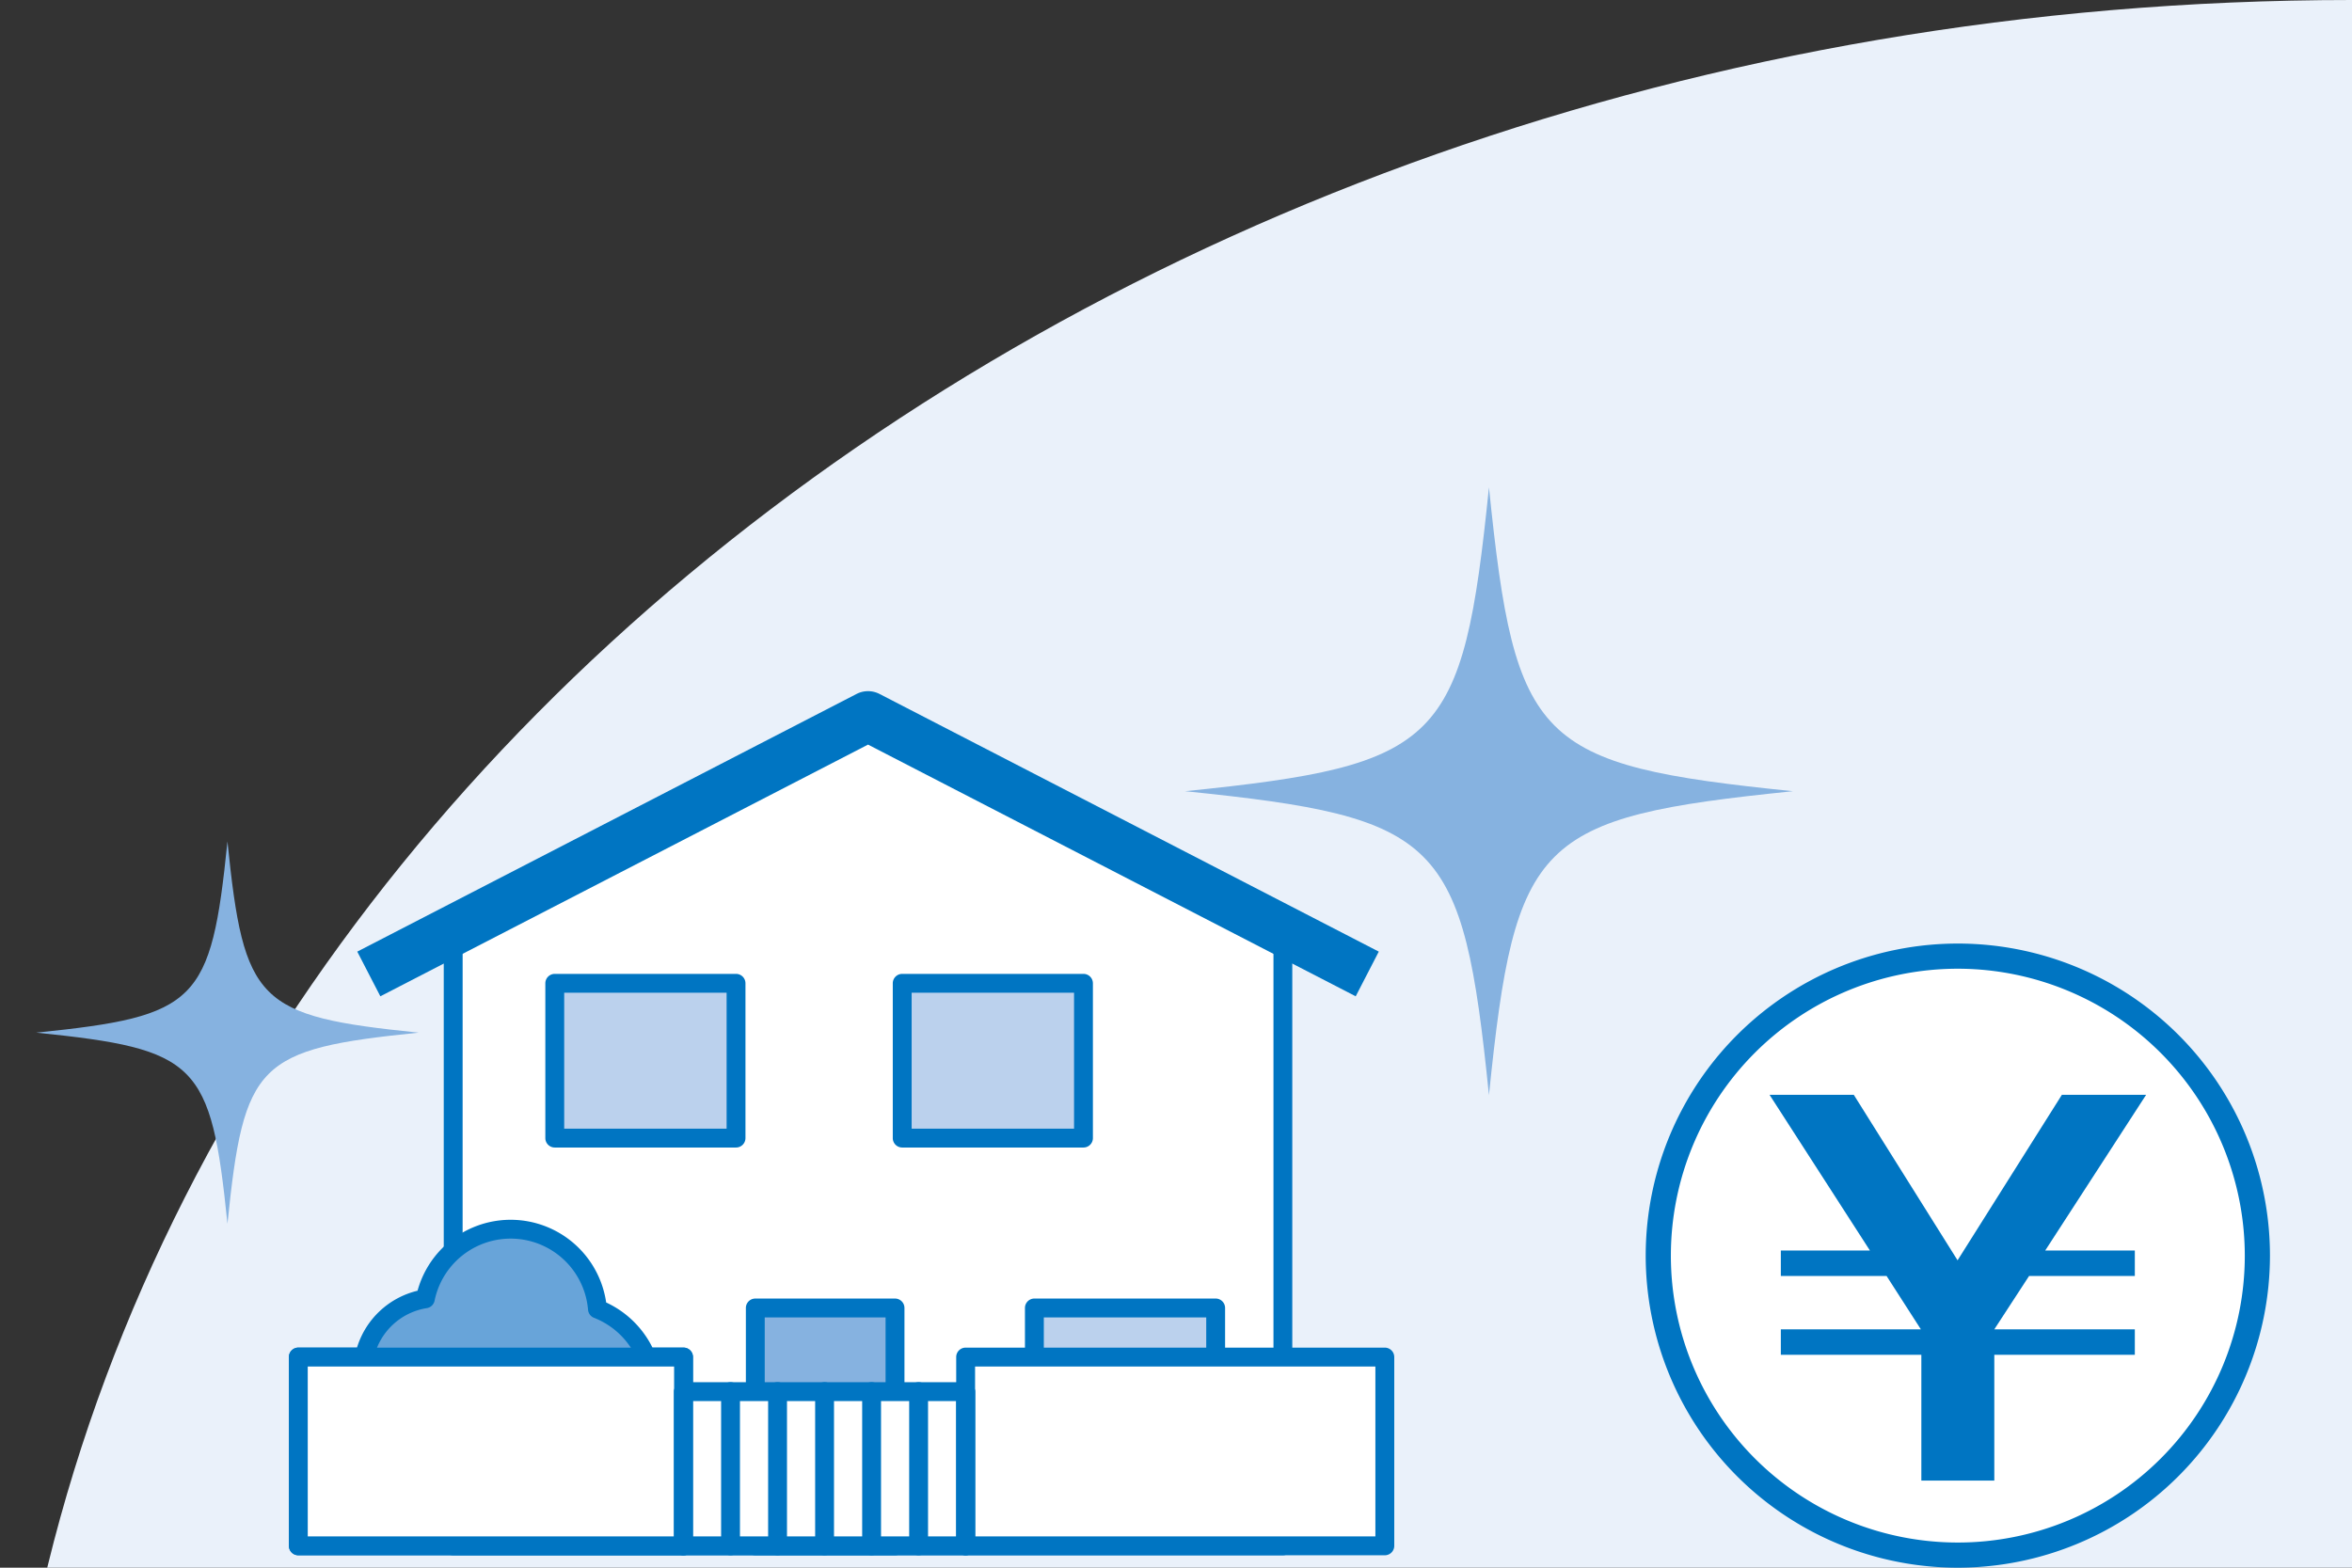
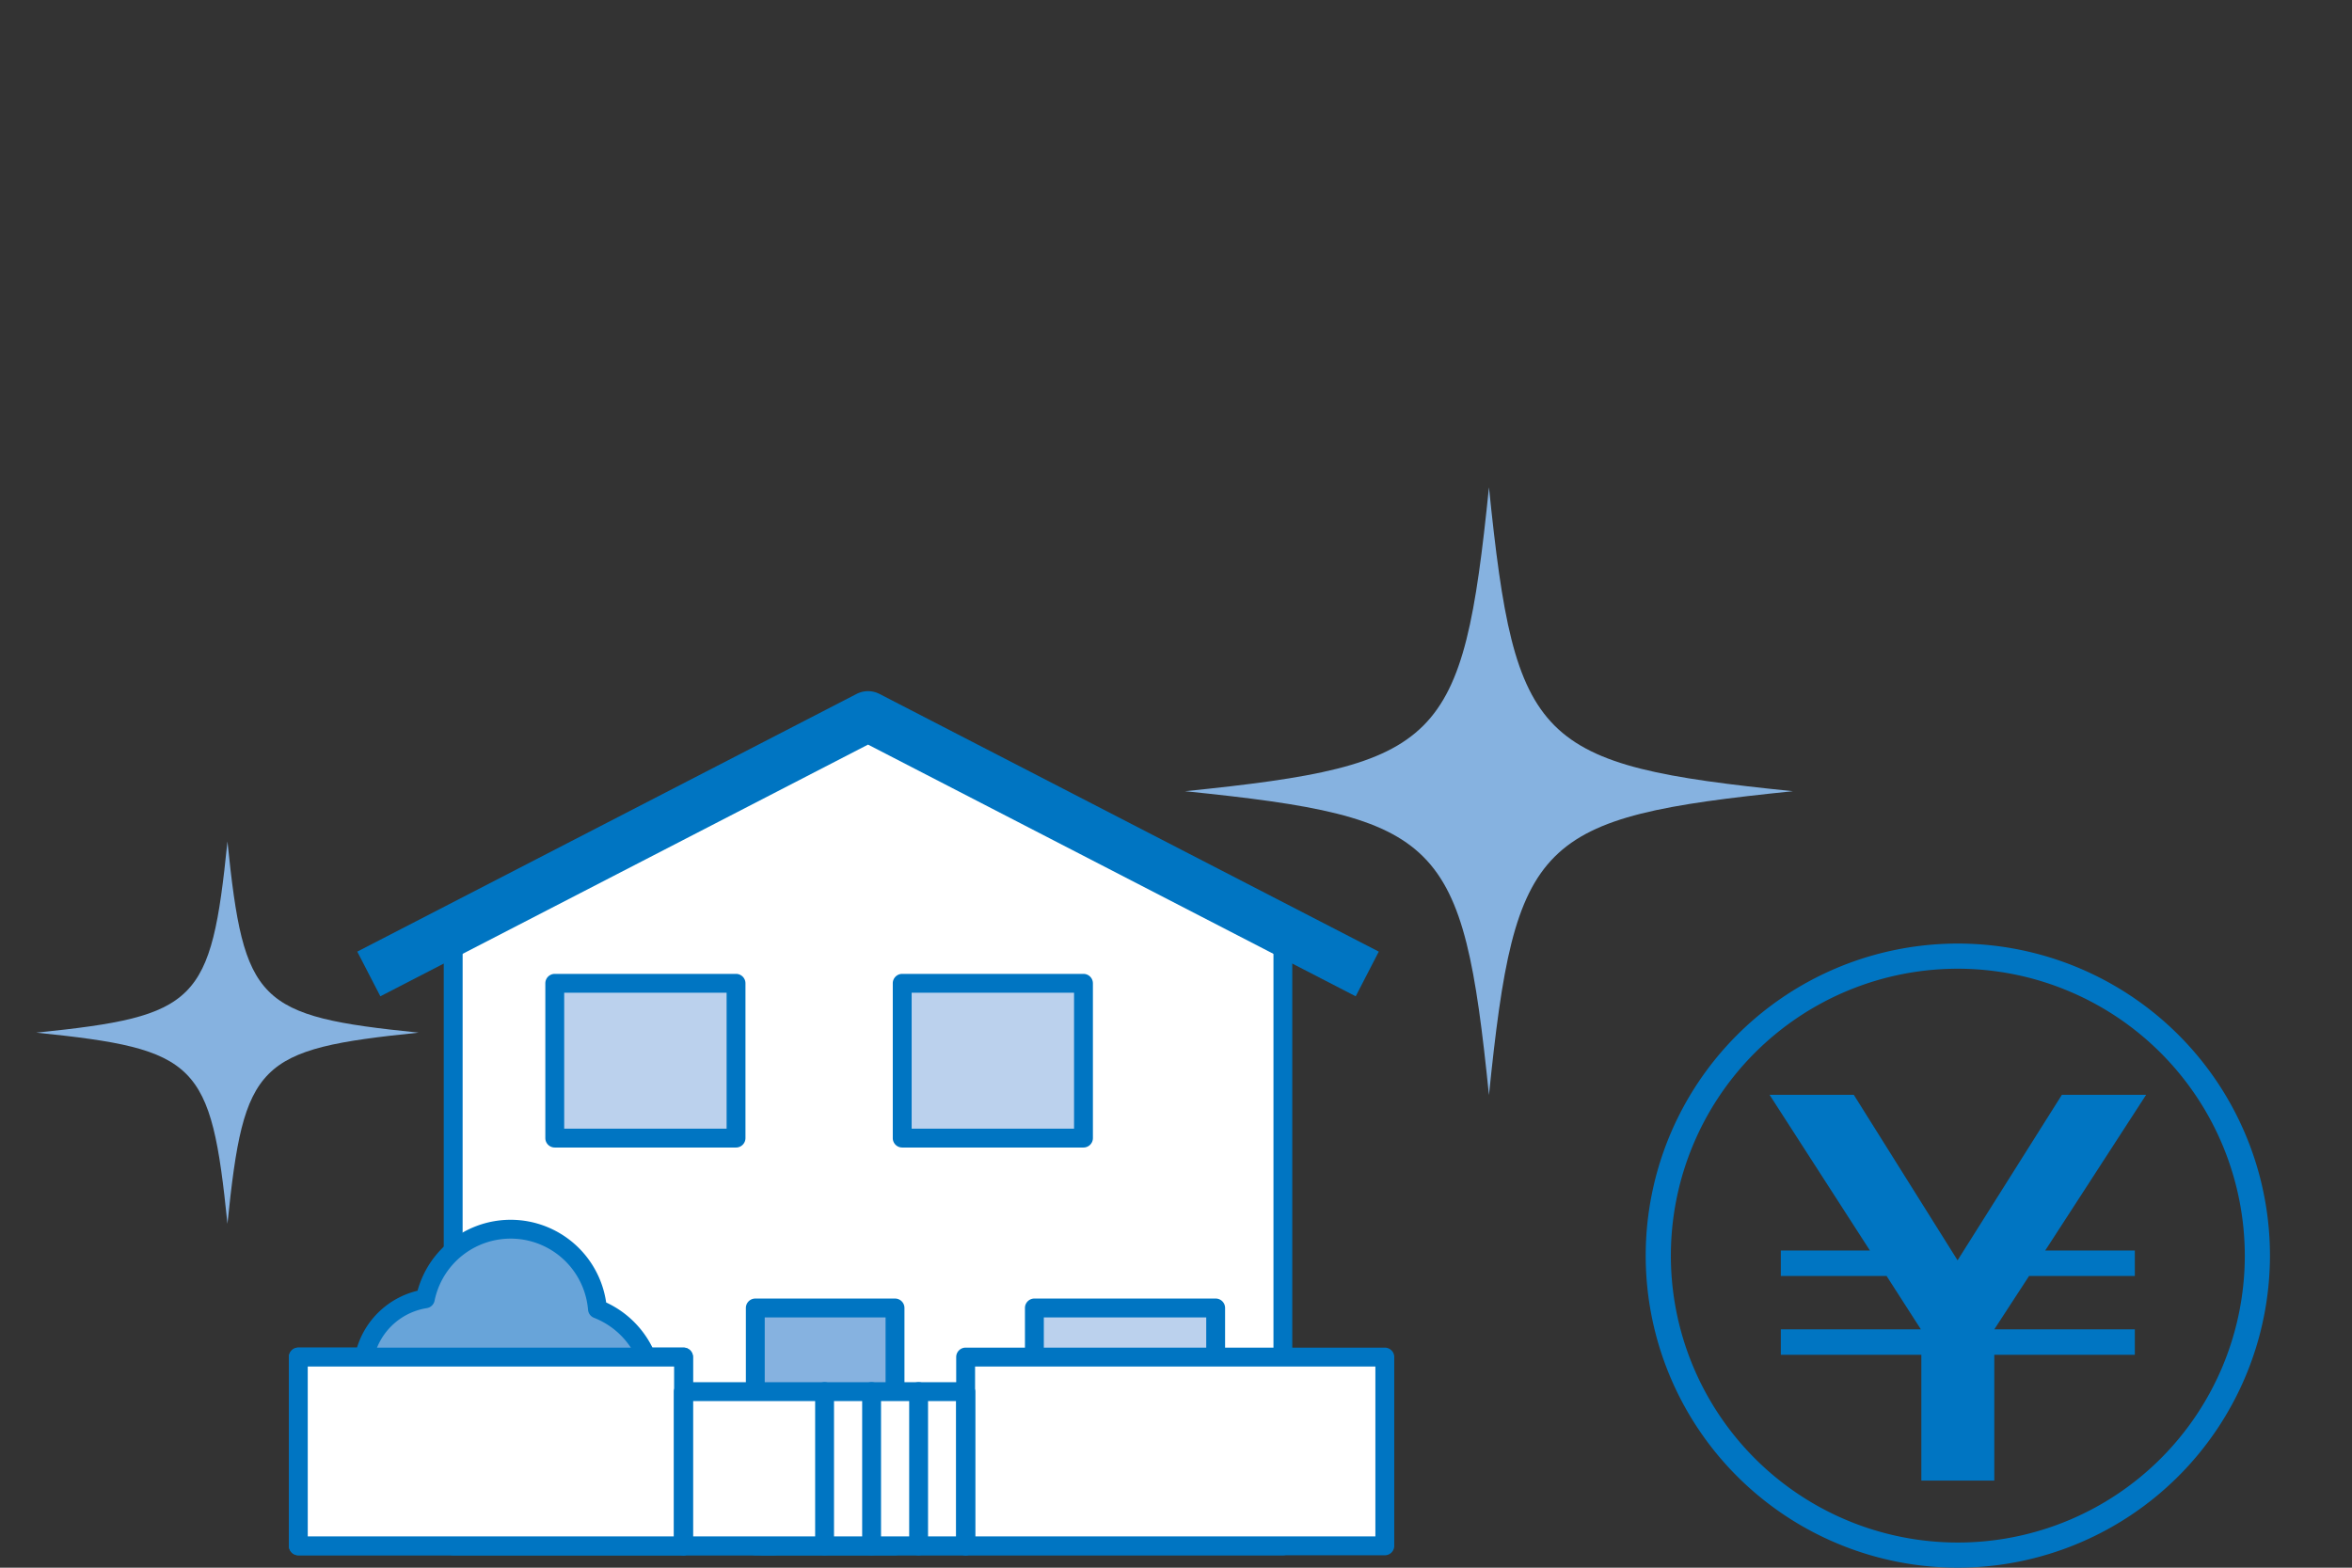
<svg xmlns="http://www.w3.org/2000/svg" width="354" height="236" viewBox="0 0 354 236">
  <rect x="0" y="0" width="354" height="236" fill="#333333" stroke="none" />
  <defs>
    <clipPath id="clip-path">
      <rect id="長方形_79" data-name="長方形 79" width="354" height="236" transform="translate(79.099 63.742)" fill="none" />
    </clipPath>
  </defs>
  <g id="img_loan" transform="translate(-1193.098 -1922.742)">
    <g id="グループ_49" data-name="グループ 49" transform="translate(1113.999 1859)" clip-path="url(#clip-path)">
-       <path id="パス_73" data-name="パス 73" d="M768.855,342.889c0,163.008-158.491,295.153-354,295.153s-354-132.144-354-295.153,158.491-295.153,354-295.153,354,132.145,354,295.153" transform="translate(18.244 16.006)" fill="#eaf1fa" />
-     </g>
+       </g>
    <g id="グループ_274" data-name="グループ 274" transform="translate(0 -3.187)">
      <path id="パス_74" data-name="パス 74" d="M244.059,255.757H119.182V163.111L181.62,130.88l62.439,32.231Z" transform="translate(1142.125 1902.883)" fill="#fff" />
      <path id="パス_75" data-name="パス 75" d="M244.415,257.534H119.538a1.421,1.421,0,0,1-1.419-1.421V163.469a1.421,1.421,0,0,1,.768-1.262l62.438-32.231a1.413,1.413,0,0,1,1.3,0l62.438,32.231a1.42,1.42,0,0,1,.769,1.262v92.644a1.421,1.421,0,0,1-1.419,1.421m-123.457-2.84H243V164.333l-61.02-31.5-61.018,31.5Z" transform="translate(1141.768 1902.526)" fill="#0075c2" />
      <rect id="長方形_80" data-name="長方形 80" width="27.284" height="23.305" transform="translate(1276.595 2073.952)" fill="#bbd1ed" />
      <path id="パス_76" data-name="パス 76" d="M158.272,186.059H130.988a1.42,1.42,0,0,1-1.419-1.419v-23.3a1.421,1.421,0,0,1,1.419-1.421h27.284a1.421,1.421,0,0,1,1.419,1.421v23.3a1.42,1.42,0,0,1-1.419,1.419m-25.864-2.84h24.445V162.754H132.408Z" transform="translate(1145.607 1912.618)" fill="#0075c2" />
      <rect id="長方形_81" data-name="長方形 81" width="27.284" height="23.305" transform="translate(1328.889 2073.952)" fill="#bbd1ed" />
      <path id="パス_77" data-name="パス 77" d="M197.435,186.059H170.151a1.42,1.42,0,0,1-1.419-1.419v-23.3a1.421,1.421,0,0,1,1.419-1.421h27.284a1.422,1.422,0,0,1,1.419,1.421v23.3a1.42,1.42,0,0,1-1.419,1.419m-25.864-2.84h24.444V162.754H171.571Z" transform="translate(1158.738 1912.618)" fill="#0075c2" />
      <path id="パス_78" data-name="パス 78" d="M184.694,204.973v-7.389h27.284v7.389" transform="translate(1164.09 1925.248)" fill="#bbd1ed" />
      <path id="パス_79" data-name="パス 79" d="M212.334,206.751a1.42,1.42,0,0,1-1.419-1.419v-5.97H186.47v5.97a1.419,1.419,0,1,1-2.839,0V197.94a1.42,1.42,0,0,1,1.419-1.419h27.284a1.42,1.42,0,0,1,1.419,1.419v7.391a1.42,1.42,0,0,1-1.419,1.419" transform="translate(1163.733 1924.891)" fill="#0075c2" />
      <rect id="長方形_82" data-name="長方形 82" width="21.031" height="35.808" transform="translate(1306.778 2122.833)" fill="#86b2e0" />
      <path id="パス_80" data-name="パス 80" d="M174.623,235.169H153.592a1.421,1.421,0,0,1-1.419-1.421V197.941a1.42,1.42,0,0,1,1.419-1.419h21.031a1.42,1.42,0,0,1,1.419,1.419v35.807a1.421,1.421,0,0,1-1.419,1.421m-19.611-2.84H173.2V199.362H155.012Z" transform="translate(1153.186 1924.892)" fill="#0075c2" />
      <path id="パス_81" data-name="パス 81" d="M228.736,164.889a1.4,1.4,0,0,1-.649-.159L165.647,132.5a1.419,1.419,0,0,1,1.3-2.521l62.438,32.231a1.42,1.42,0,0,1-.652,2.681" transform="translate(1157.446 1902.526)" fill="#0075c2" />
      <path id="パス_82" data-name="パス 82" d="M111.844,173.979l-3.473-6.726,75.138-38.786a3.779,3.779,0,0,1,3.473,0l75.136,38.786-3.472,6.726-73.4-37.89Z" transform="translate(1138.5 1901.933)" fill="#0075c2" />
      <path id="パス_83" data-name="パス 83" d="M154.116,207.948a13.135,13.135,0,0,0-7.372-7.228,13.109,13.109,0,0,0-25.906-1.536,11.13,11.13,0,0,0-9.177,8.763h-9.932v28.42h57.978v-28.42Z" transform="translate(1136.273 1922.271)" fill="#68a4d9" />
      <path id="パス_84" data-name="パス 84" d="M160.063,238.146H102.085a1.421,1.421,0,0,1-1.419-1.421V208.3a1.42,1.42,0,0,1,1.419-1.419h8.828a12.6,12.6,0,0,1,9.113-8.56,14.529,14.529,0,0,1,28.389,1.768,14.624,14.624,0,0,1,6.97,6.793h4.678a1.42,1.42,0,0,1,1.419,1.419v28.42a1.421,1.421,0,0,1-1.419,1.421m-56.559-2.84h55.139v-25.58h-4.171a1.42,1.42,0,0,1-1.311-.876,11.748,11.748,0,0,0-6.572-6.448,1.424,1.424,0,0,1-.9-1.207,11.689,11.689,0,0,0-23.1-1.37,1.425,1.425,0,0,1-1.172,1.12,9.722,9.722,0,0,0-8.005,7.643,1.422,1.422,0,0,1-1.391,1.138H103.5Z" transform="translate(1135.917 1921.915)" fill="#0075c2" />
      <rect id="長方形_83" data-name="長方形 83" width="57.978" height="28.419" transform="translate(1238 2130.223)" fill="#fff" />
      <path id="パス_85" data-name="パス 85" d="M160.062,233.314H102.084a1.421,1.421,0,0,1-1.419-1.421V203.474a1.42,1.42,0,0,1,1.419-1.419h57.978a1.42,1.42,0,0,1,1.419,1.419v28.419a1.421,1.421,0,0,1-1.419,1.421m-56.559-2.84h55.139V204.9H103.5Z" transform="translate(1135.916 1926.747)" fill="#0075c2" />
      <rect id="長方形_84" data-name="長方形 84" width="63.092" height="28.419" transform="translate(1338.438 2130.223)" fill="#fff" />
      <path id="パス_86" data-name="パス 86" d="M240.394,233.314H177.3a1.421,1.421,0,0,1-1.419-1.421V203.474a1.42,1.42,0,0,1,1.419-1.419h63.092a1.421,1.421,0,0,1,1.421,1.419v28.419a1.422,1.422,0,0,1-1.421,1.421m-61.673-2.84h60.253V204.9H178.722Z" transform="translate(1161.135 1926.747)" fill="#0075c2" />
      <rect id="長方形_85" data-name="長方形 85" width="42.459" height="23.217" transform="translate(1295.979 2135.425)" fill="#fff" />
      <path id="パス_87" data-name="パス 87" d="M187.964,232.008H145.5a1.421,1.421,0,0,1-1.419-1.421V207.372a1.421,1.421,0,0,1,1.419-1.421h42.459a1.421,1.421,0,0,1,1.419,1.421v23.215a1.421,1.421,0,0,1-1.419,1.421m-41.04-2.84h39.62V208.791h-39.62Z" transform="translate(1150.474 1928.053)" fill="#0075c2" />
      <path id="パス_88" data-name="パス 88" d="M145.5,232.008a1.42,1.42,0,0,1-1.419-1.419V207.371a1.419,1.419,0,1,1,2.839,0v23.218a1.42,1.42,0,0,1-1.419,1.419" transform="translate(1150.474 1928.053)" fill="#0075c2" />
-       <path id="パス_89" data-name="パス 89" d="M150.8,232.008a1.42,1.42,0,0,1-1.419-1.419V207.372a1.419,1.419,0,1,1,2.839,0v23.217a1.42,1.42,0,0,1-1.419,1.419" transform="translate(1152.251 1928.053)" fill="#0075c2" />
-       <path id="パス_90" data-name="パス 90" d="M156.1,232.008a1.42,1.42,0,0,1-1.419-1.419V207.372a1.419,1.419,0,1,1,2.839,0v23.217a1.42,1.42,0,0,1-1.419,1.419" transform="translate(1154.028 1928.053)" fill="#0075c2" />
+       <path id="パス_90" data-name="パス 90" d="M156.1,232.008a1.42,1.42,0,0,1-1.419-1.419V207.372v23.217a1.42,1.42,0,0,1-1.419,1.419" transform="translate(1154.028 1928.053)" fill="#0075c2" />
      <path id="パス_91" data-name="パス 91" d="M161.4,232.008a1.42,1.42,0,0,1-1.419-1.419V207.372a1.419,1.419,0,1,1,2.839,0v23.217a1.42,1.42,0,0,1-1.419,1.419" transform="translate(1155.805 1928.053)" fill="#0075c2" />
      <path id="パス_92" data-name="パス 92" d="M166.7,232.008a1.42,1.42,0,0,1-1.419-1.419V207.372a1.419,1.419,0,1,1,2.839,0v23.217a1.42,1.42,0,0,1-1.419,1.419" transform="translate(1157.582 1928.053)" fill="#0075c2" />
      <path id="パス_93" data-name="パス 93" d="M172,232.008a1.42,1.42,0,0,1-1.419-1.419V207.372a1.419,1.419,0,1,1,2.839,0v23.217A1.42,1.42,0,0,1,172,232.008" transform="translate(1159.358 1928.053)" fill="#0075c2" />
      <path id="パス_94" data-name="パス 94" d="M177.3,232.008a1.42,1.42,0,0,1-1.419-1.419V207.372a1.419,1.419,0,1,1,2.839,0v23.217a1.42,1.42,0,0,1-1.419,1.419" transform="translate(1161.135 1928.053)" fill="#0075c2" />
      <path id="パス_95" data-name="パス 95" d="M293.171,150.811c-38.61,3.943-41.806,7.141-45.751,45.749-3.943-38.608-7.138-41.806-45.748-45.749,38.61-3.943,41.8-7.14,45.748-45.749,3.944,38.61,7.141,41.806,45.751,45.749" transform="translate(1169.782 1894.227)" fill="#86b2e0" />
      <path id="パス_96" data-name="パス 96" d="M129.743,173.77c-24.286,2.48-26.3,4.491-28.778,28.778-2.481-24.287-4.492-26.3-28.778-28.778,24.286-2.481,26.3-4.492,28.778-28.779,2.481,24.287,4.492,26.3,28.778,28.779" transform="translate(1126.368 1907.614)" fill="#86b2e0" />
-       <path id="パス_97" data-name="パス 97" d="M345.188,203A45.084,45.084,0,1,1,300.1,157.919,45.086,45.086,0,0,1,345.188,203" transform="translate(1187.668 1911.949)" fill="#fff" />
      <path id="パス_98" data-name="パス 98" d="M300.579,250.456a46.978,46.978,0,1,1,46.978-46.977,47.031,47.031,0,0,1-46.978,46.977m0-90.169a43.191,43.191,0,1,0,43.191,43.192,43.24,43.24,0,0,0-43.191-43.192" transform="translate(1187.193 1911.473)" fill="#0075c2" />
      <path id="パス_99" data-name="パス 99" d="M280.24,173.553l15.619,24.914,15.7-24.914h12.68L309.05,196.991h13.488v3.831H306.624l-5.236,8.036h21.15v3.831h-21.15v18.938H290.407V212.688H269.259v-3.831h21.077l-5.164-8.036H269.259v-3.831h13.408l-15.106-23.438Z" transform="translate(1191.873 1917.19)" fill="#0075c2" />
    </g>
  </g>
</svg>